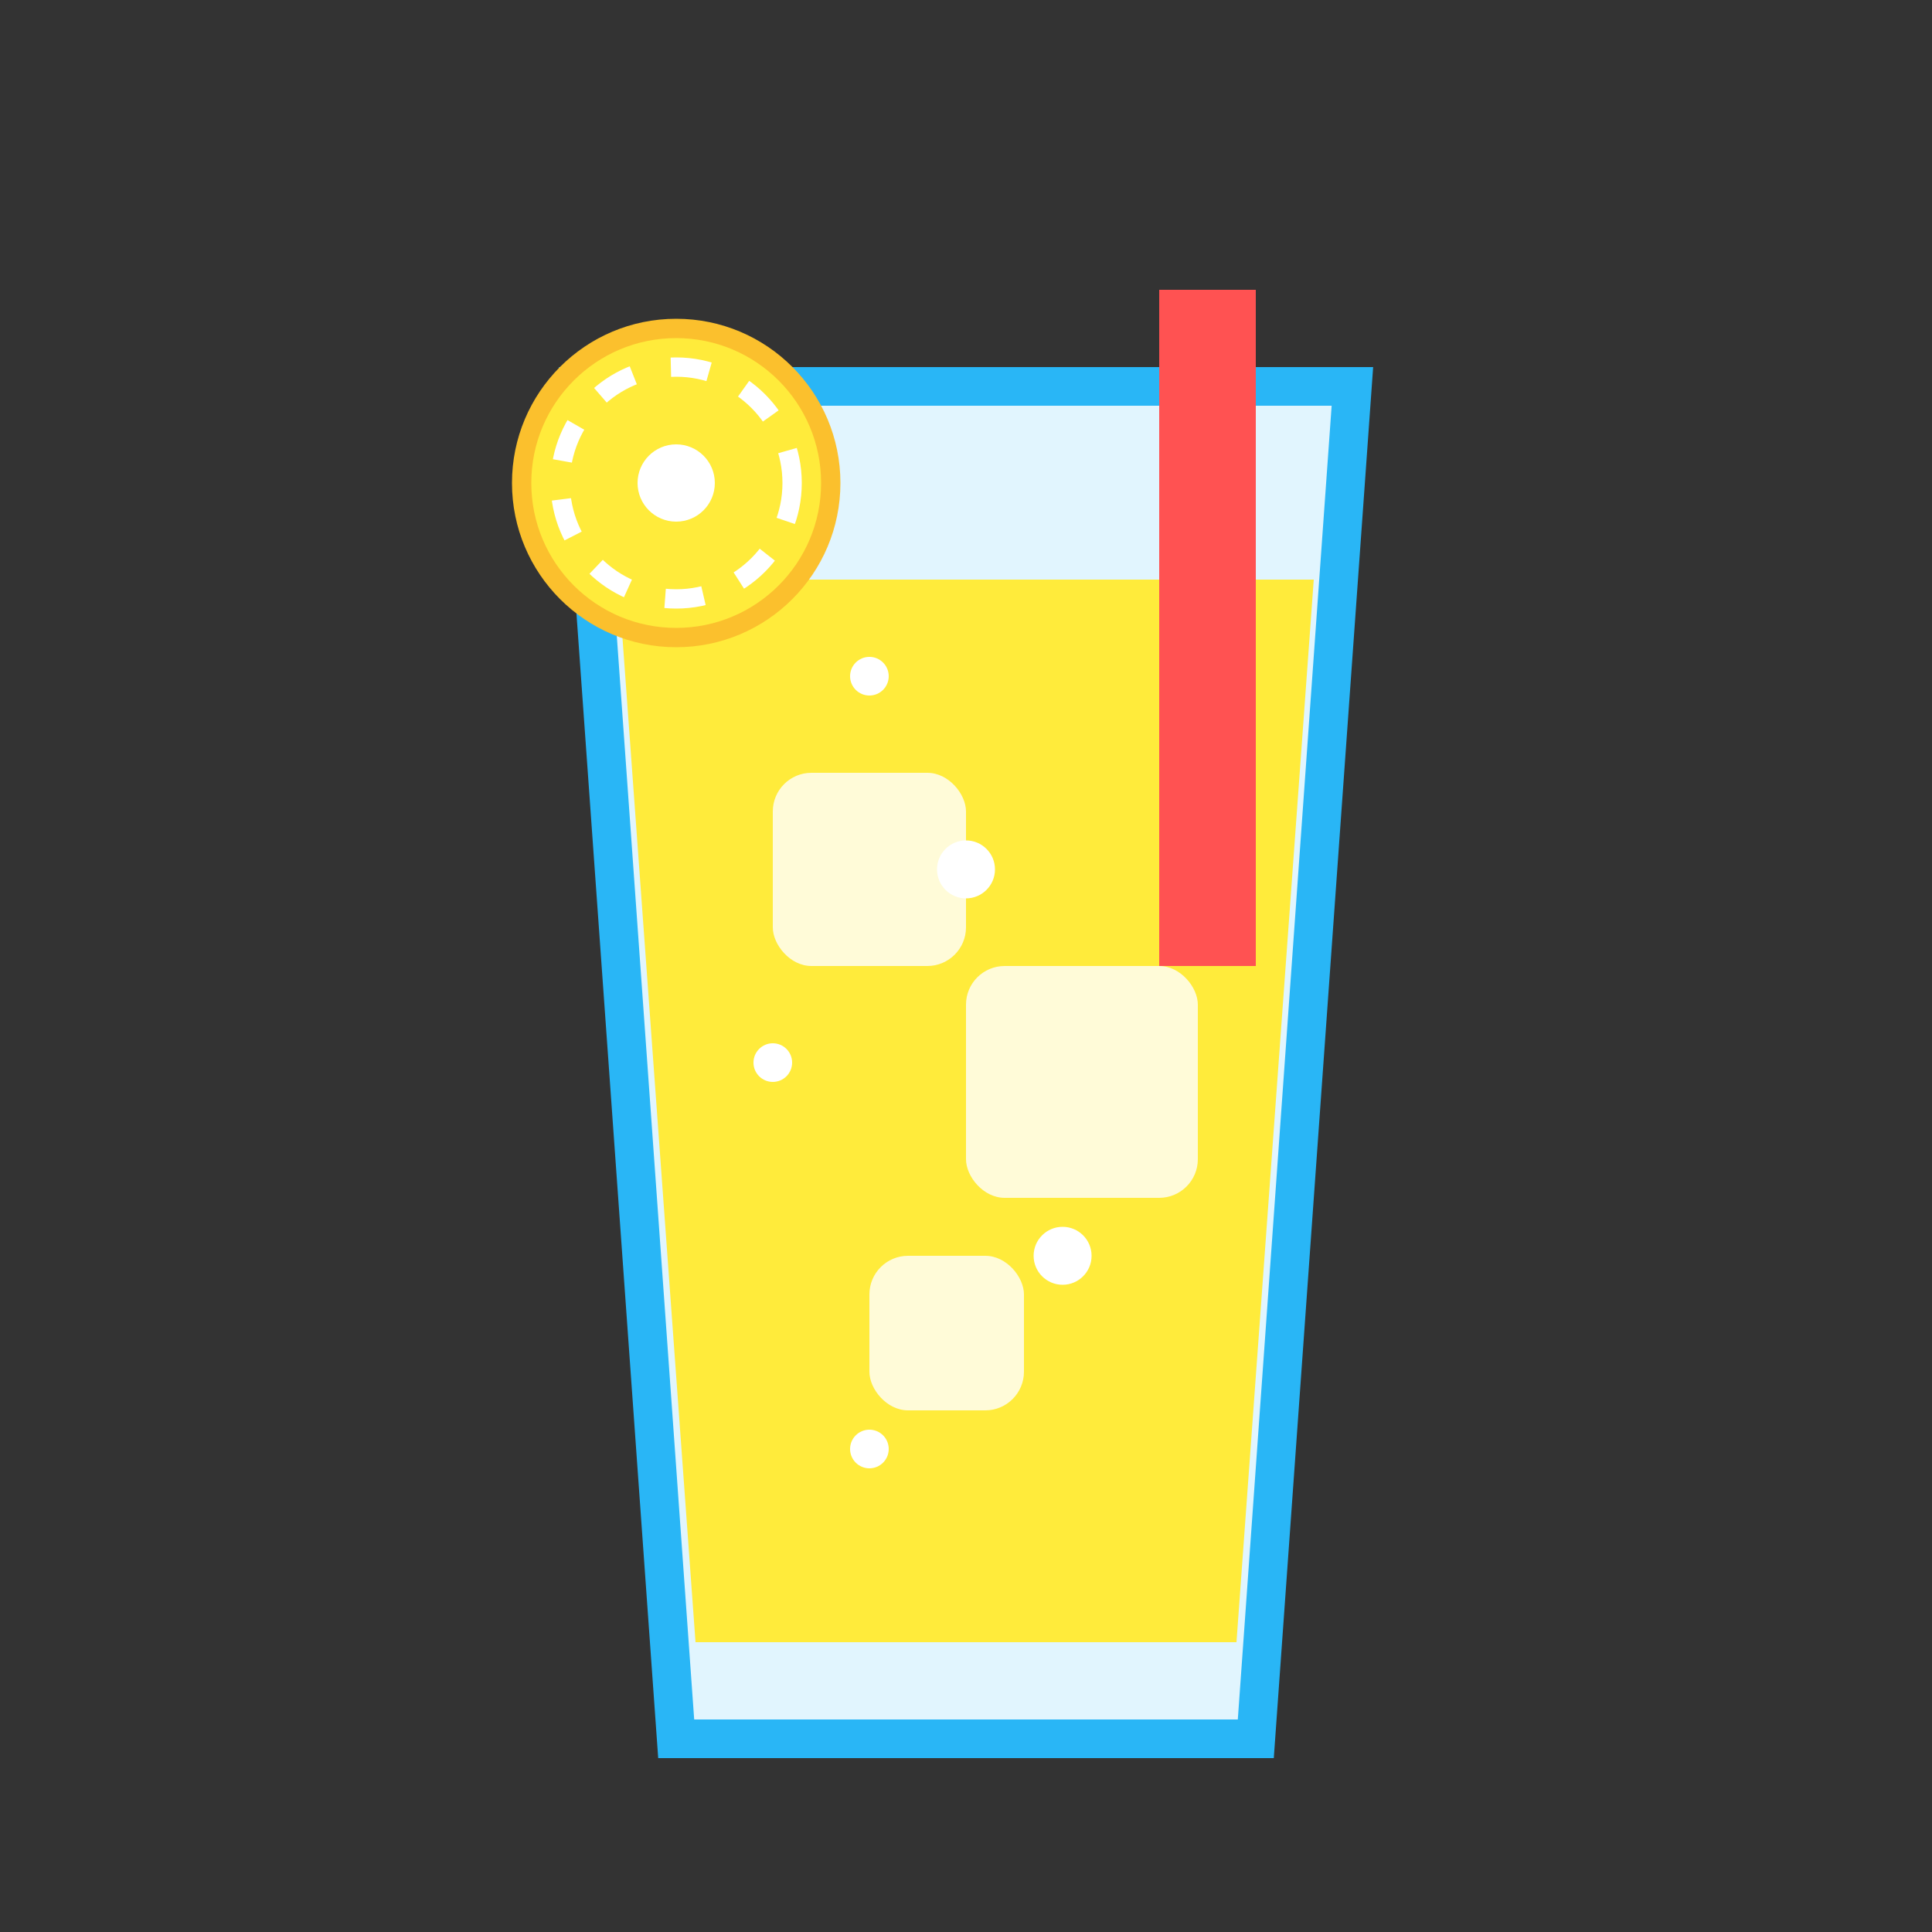
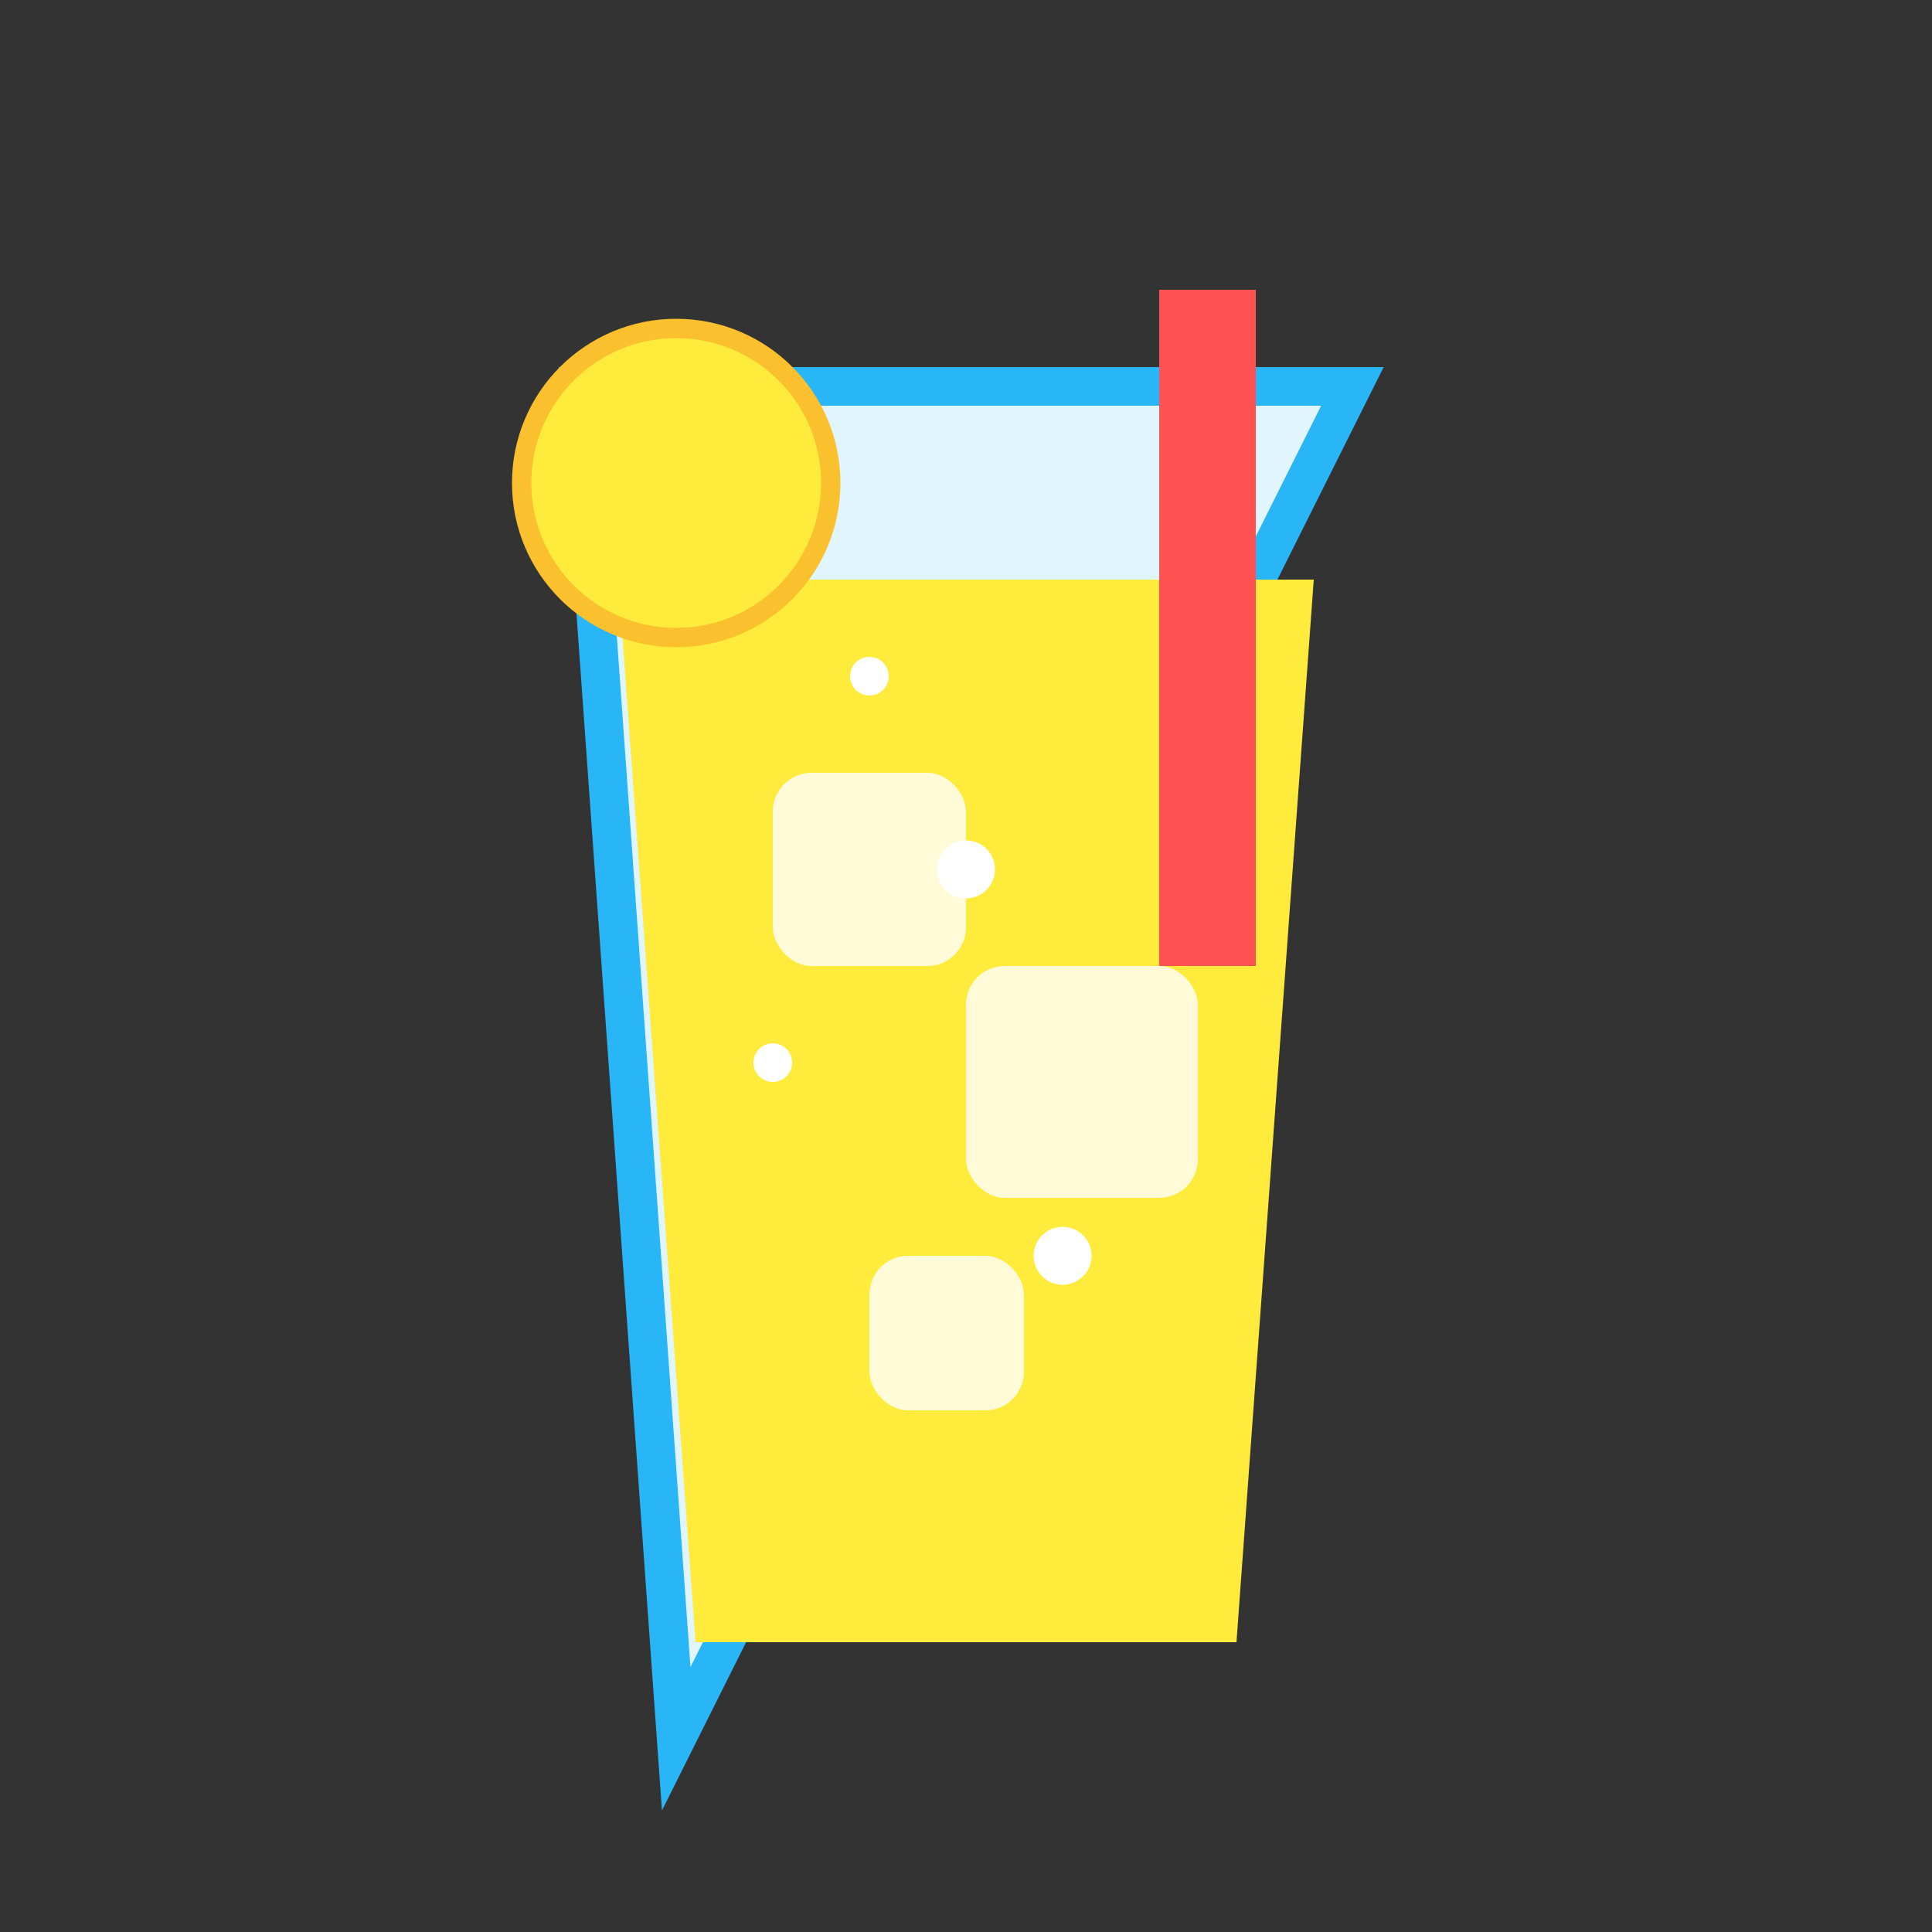
<svg xmlns="http://www.w3.org/2000/svg" viewBox="0 0 100 100" width="100" height="100">
  <rect x="0" y="0" width="100" height="100" fill="#333333" stroke="none" />
-   <path d="M30,20 L70,20 L65,90 L35,90 Z" fill="#e1f5fe" stroke="#29b6f6" stroke-width="2" />
+   <path d="M30,20 L70,20 L35,90 Z" fill="#e1f5fe" stroke="#29b6f6" stroke-width="2" />
  <path d="M32,30 L68,30 L64,85 L36,85 Z" fill="#ffeb3b" stroke="none" />
  <rect x="40" y="40" width="10" height="10" rx="2" ry="2" fill="white" fill-opacity="0.8" />
  <rect x="50" y="50" width="12" height="12" rx="2" ry="2" fill="white" fill-opacity="0.8" />
  <rect x="45" y="65" width="8" height="8" rx="2" ry="2" fill="white" fill-opacity="0.8" />
  <path d="M60,15 L65,15 L65,50 L60,50 Z" fill="#ff5252" stroke="none" />
  <circle cx="35" cy="25" r="8" fill="#ffeb3b" stroke="#fbc02d" stroke-width="1" />
-   <circle cx="35" cy="25" r="6" fill="none" stroke="white" stroke-width="1" stroke-dasharray="2,2" />
-   <circle cx="35" cy="25" r="2" fill="white" />
  <circle cx="45" cy="35" r="1" fill="white" />
  <circle cx="50" cy="45" r="1.5" fill="white" />
  <circle cx="40" cy="55" r="1" fill="white" />
  <circle cx="55" cy="65" r="1.5" fill="white" />
-   <circle cx="45" cy="75" r="1" fill="white" />
</svg>